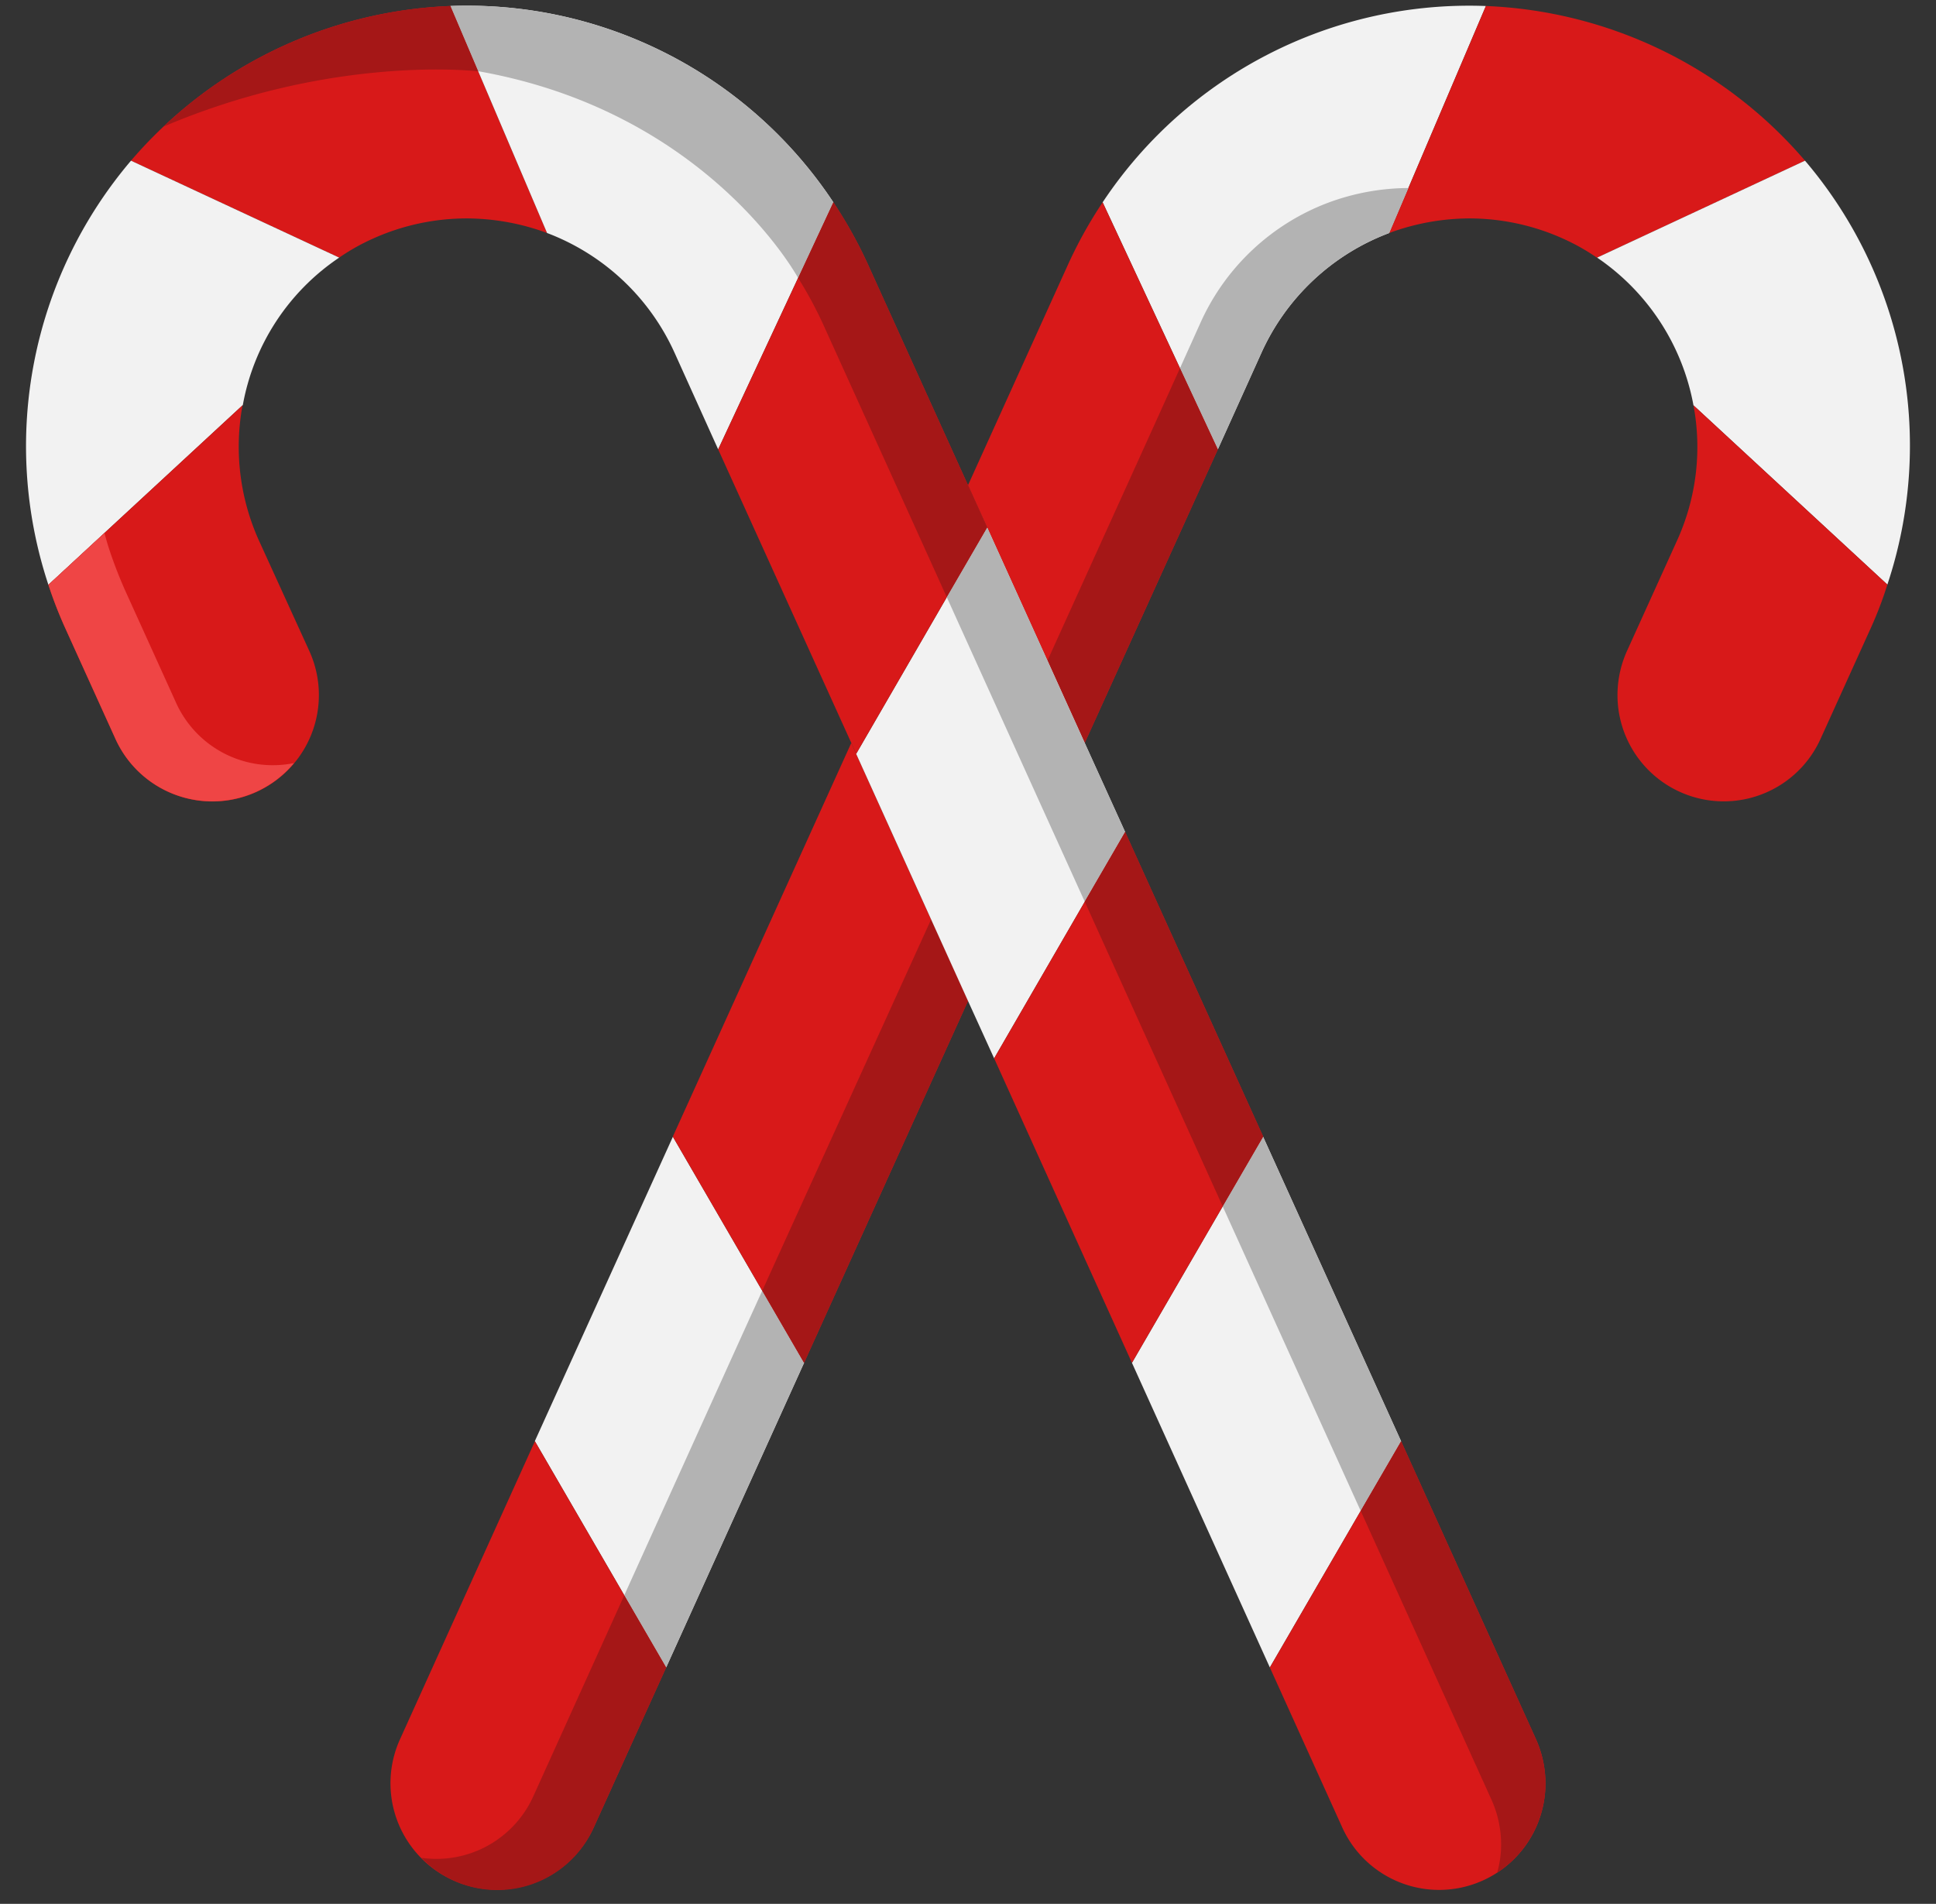
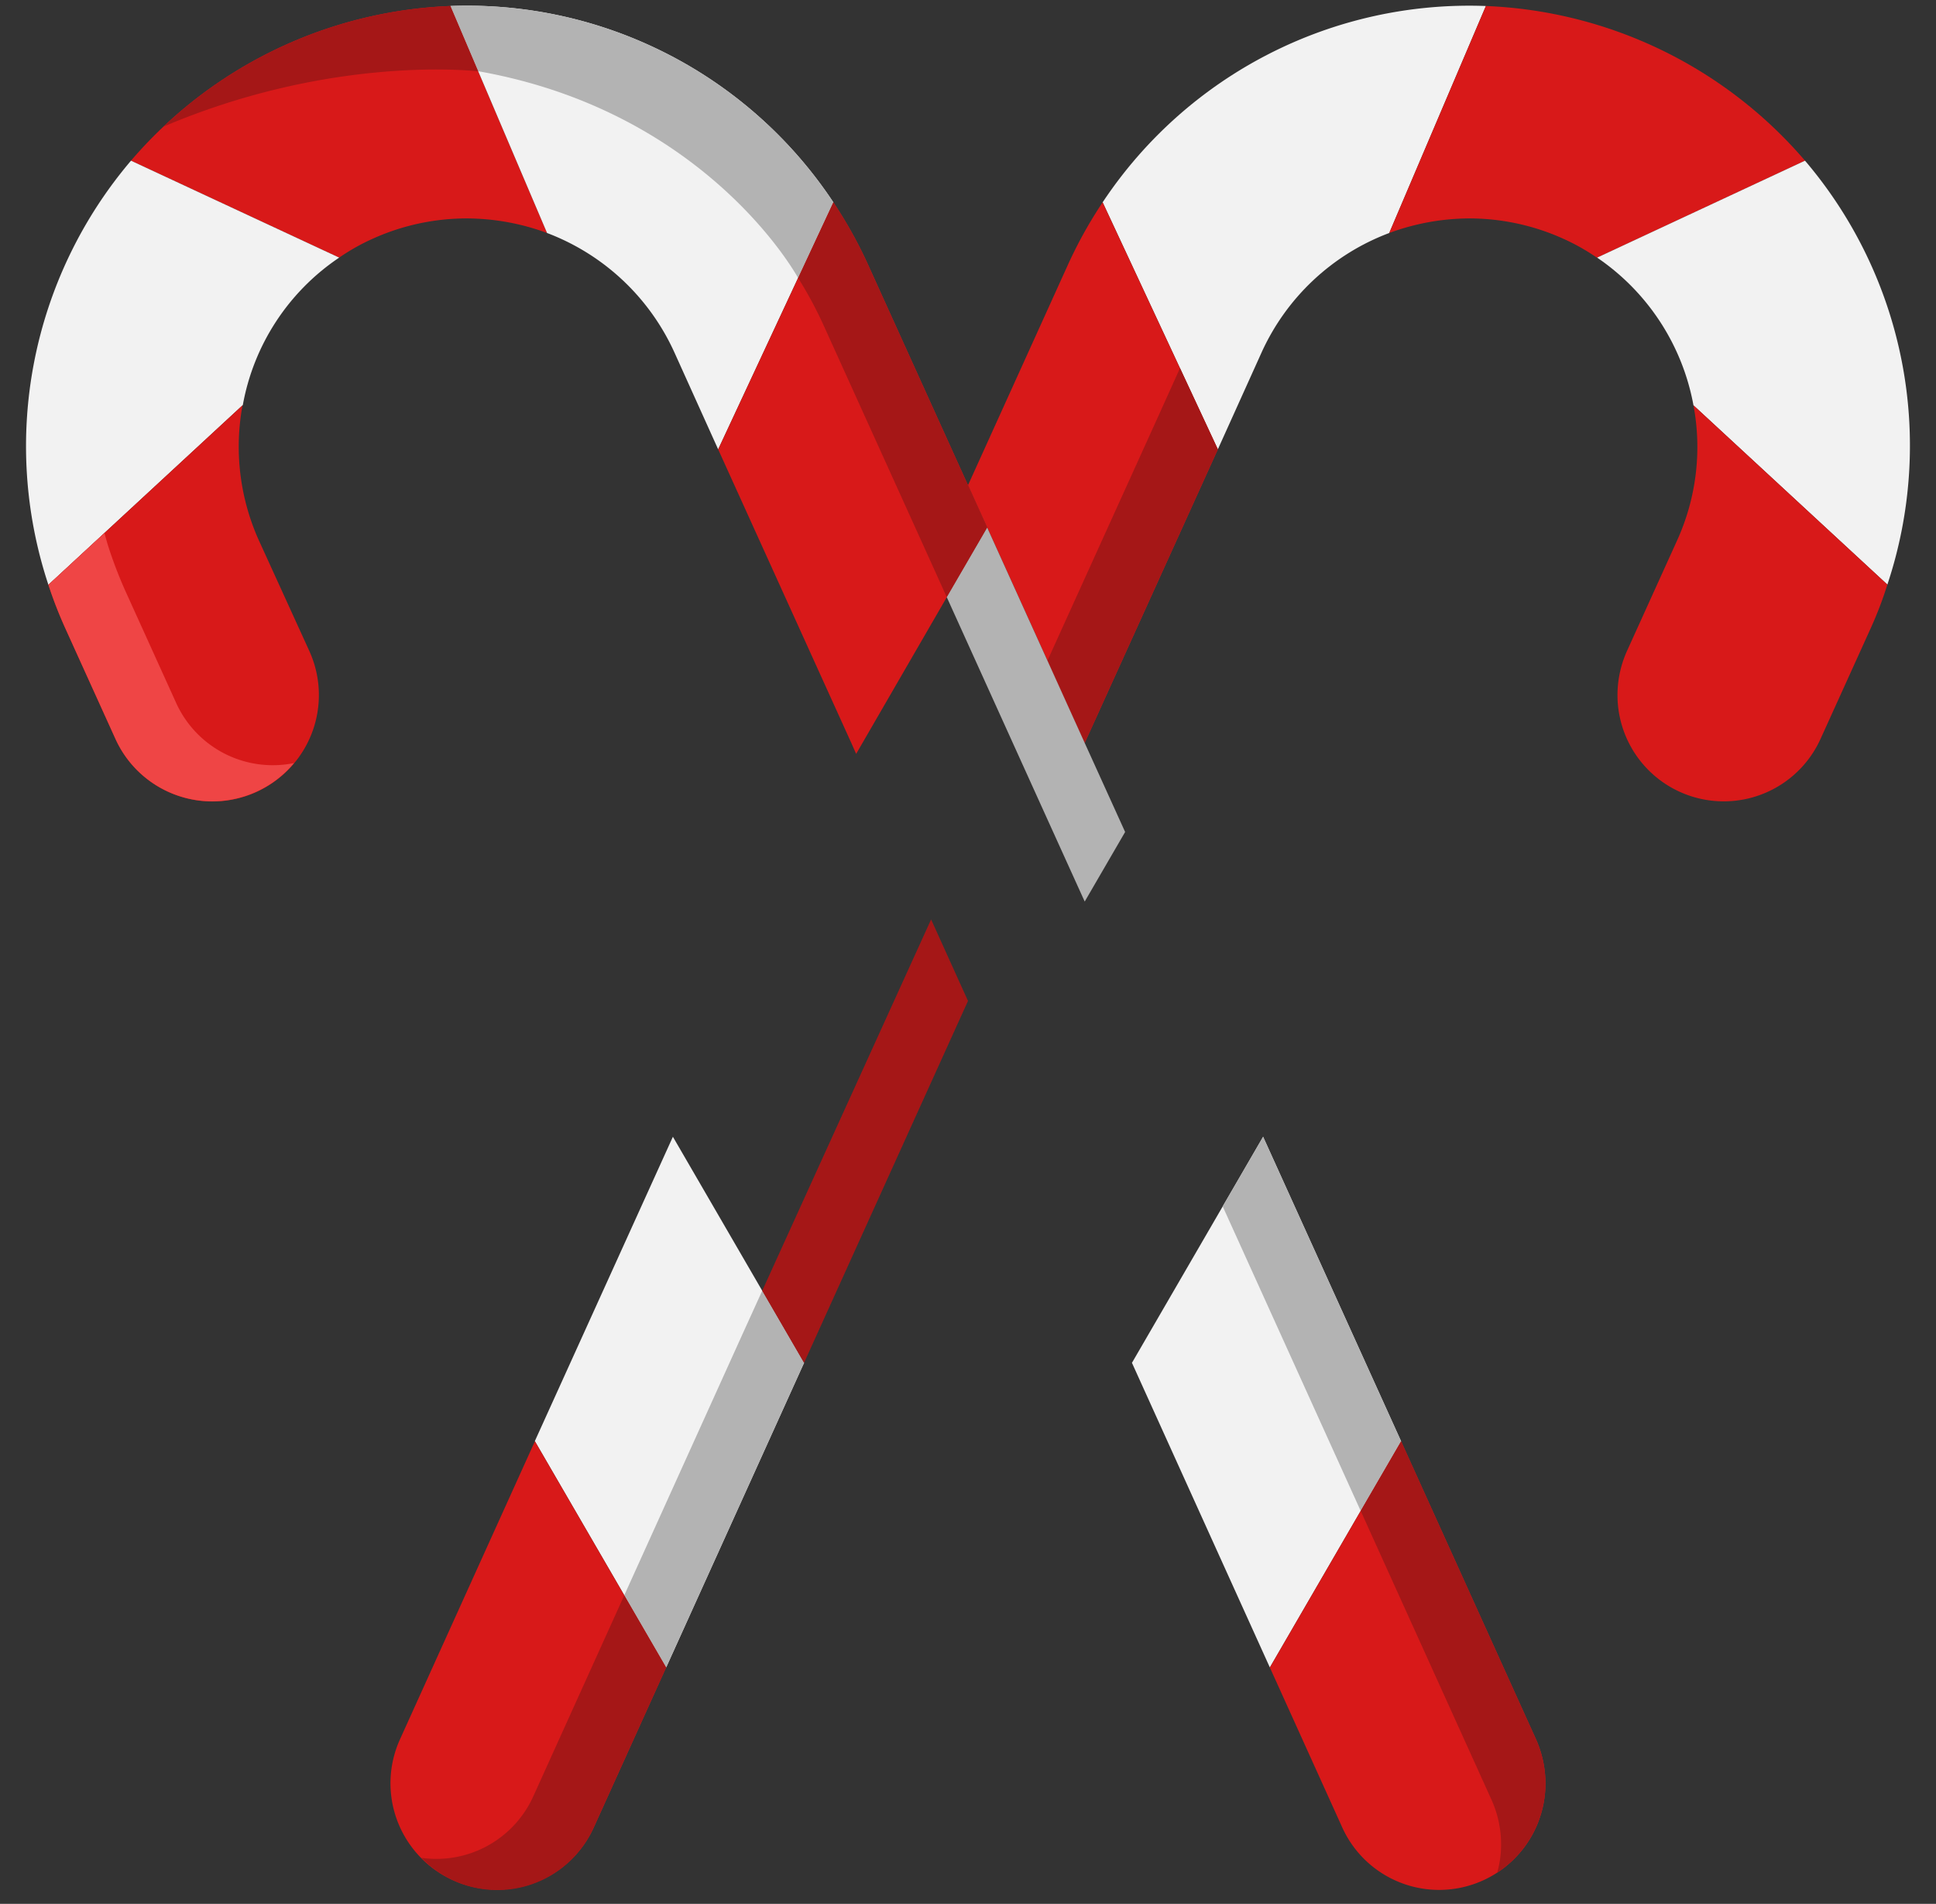
<svg xmlns="http://www.w3.org/2000/svg" data-name="Layer 1" height="501.2" preserveAspectRatio="xMidYMid meet" version="1.0" viewBox="1.2 6.5 509.6 501.2" width="509.6" zoomAndPan="magnify">
  <rect x="1.2" y="6.5" width="509.6" height="501.2" fill="#333333" stroke="none" />
  <g id="change1_1">
    <path d="M392.32,8.08,366.88,67.84a60.1,60.1,0,0,0-33.6,31.44L321.76,124.8,291.44,59.76A115.8,115.8,0,0,1,392.24,8.08Z" fill="#f2f2f2" />
  </g>
  <g id="change1_2">
    <path d="M212.88 365.2L176.56 445.44 176.48 445.36 142 385.92 142 385.84 178.32 305.76 212.8 365.2 212.88 365.2z" fill="#f2f2f2" />
  </g>
  <g id="change2_1">
    <path d="M476.32,48.8,421.6,74.32h-.08a55.458,55.458,0,0,0-8.8-4.96A60.134,60.134,0,0,0,388,64a61.284,61.284,0,0,0-21.12,3.84L392.32,8.08a116.744,116.744,0,0,1,84,40.72Z" fill="#d81919" />
  </g>
  <g id="change2_2">
    <path d="M291.44,59.76l30.32,65.04-35.04,77.28-25.68-56.72L256,134.24l26.32-58.08A116.376,116.376,0,0,1,291.44,59.76Z" fill="#d81919" />
  </g>
  <g id="change2_3">
-     <path d="M226.56 204.96L256 270 212.88 365.2 212.8 365.2 178.32 305.76 178.32 305.68 225.28 202.08 226.56 204.96z" fill="#d81919" />
-   </g>
+     </g>
  <g id="change2_4">
    <path d="M176.56,445.44l-19.04,42.08a28.016,28.016,0,0,1-51.04-23.12L142,385.92l34.48,59.44Z" fill="#d81919" />
  </g>
  <g id="change3_1">
-     <path d="M350.88,59.836a60.1,60.1,0,0,0-33.6,31.44L311.8,103.425,321.76,124.8l11.52-25.52a60.1,60.1,0,0,1,33.6-31.44L371.92,56A61.29,61.29,0,0,0,350.88,59.836Z" fill="#b3b3b3" />
-   </g>
+     </g>
  <g id="change3_2">
    <path d="M201.835 346.298L196.88 357.196 165.523 426.471 176.48 445.36 176.56 445.44 212.88 365.2 212.8 365.2 201.835 346.298z" fill="#b3b3b3" />
  </g>
  <g id="change4_1">
    <path d="M305.76 116.796L276.913 180.418 286.72 202.08 321.76 124.8 311.795 103.425 305.76 116.796z" fill="#a51717" />
  </g>
  <g id="change4_2">
    <path d="M212.8 365.2L212.88 365.2 256 270 246.288 248.543 201.835 346.298 212.8 365.2z" fill="#a51717" />
  </g>
  <g id="change4_3">
    <path d="M165.523,426.471l-4.963,10.965-19.04,42.08a27.977,27.977,0,0,1-29.4,16.068,27.78,27.78,0,0,0,45.4-8.064l19.04-42.08-.08-.08Z" fill="#a51717" />
  </g>
  <g id="change2_5">
    <path d="M119.76,8.08,145.2,67.84A61.39,61.39,0,0,0,124,64a60.134,60.134,0,0,0-24.72,5.36,55.458,55.458,0,0,0-8.8,4.96L35.68,48.8A116.724,116.724,0,0,1,119.76,8.08Z" fill="#d81919" />
  </g>
  <g id="change1_3">
    <path d="M476.32,48.8A115.67,115.67,0,0,1,498,160.4l-51.04-47.2A60.1,60.1,0,0,0,421.6,74.32Z" fill="#f2f2f2" />
  </g>
  <g id="change1_4">
    <path d="M35.68,48.8l54.8,25.52a59.452,59.452,0,0,0-25.36,38.8l-.08.08L14,160.4h-.08A116.055,116.055,0,0,1,35.68,48.8Z" fill="#f2f2f2" />
  </g>
  <g id="change2_6">
    <path d="M446.96,113.2,498,160.4a100.373,100.373,0,0,1-4.4,11.52l-13.2,29.12a27.967,27.967,0,0,1-53.44-11.52,28.29,28.29,0,0,1,2.48-11.6l13.2-29.12A59.406,59.406,0,0,0,446.96,113.2Z" fill="#d81919" />
  </g>
  <g id="change1_5">
    <path d="M220.56,59.76,190.24,124.8,178.72,99.28A60.2,60.2,0,0,0,145.2,67.84L119.76,8.08A115.618,115.618,0,0,1,220.56,59.76Z" fill="#f2f2f2" />
  </g>
  <g id="change1_6">
    <path d="M370 385.92L335.52 445.36 335.44 445.44 299.12 365.2 299.2 365.2 333.68 305.76 370 385.92z" fill="#f2f2f2" />
  </g>
  <g id="change1_7">
-     <path d="M297.36 225.52L262.88 285.12 256 270 226.56 204.96 261.04 145.36 286.72 202.08 297.36 225.52z" fill="#f2f2f2" />
+     <path d="M297.36 225.52z" fill="#f2f2f2" />
  </g>
  <g id="change2_7">
    <path d="M405.52,464.4A28.565,28.565,0,0,1,408,476a27.991,27.991,0,0,1-53.52,11.52l-19.04-42.08.08-.08L370,385.92Z" fill="#d81919" />
  </g>
  <g id="change2_8">
-     <path d="M333.68 305.68L333.68 305.76 299.2 365.2 299.12 365.2 262.88 285.12 297.36 225.52 333.68 305.68z" fill="#d81919" />
-   </g>
+     </g>
  <g id="change2_9">
    <path d="M256,134.24l5.04,11.12-34.48,59.6-1.28-2.88L190.24,124.8l30.32-65.04a116.376,116.376,0,0,1,9.12,16.4Z" fill="#d81919" />
  </g>
  <g id="change3_3">
    <path d="M220.56,59.764l-9.28,19.92s-23.608-43.74-84.212-54.437L119.76,8.084A115.618,115.618,0,0,1,220.56,59.764Z" fill="#b3b3b3" />
  </g>
  <g id="change3_4">
    <path d="M370 385.924L359.36 404.244 323.04 324.084 333.68 305.764 370 385.924z" fill="#b3b3b3" />
  </g>
  <g id="change3_5">
    <path d="M297.36 225.524L286.72 243.844 275.04 218.084 250.4 163.684 261.04 145.364 286.72 202.084 297.36 225.524z" fill="#b3b3b3" />
  </g>
  <g id="change4_4">
    <path d="M408,476a28.139,28.139,0,0,1-12.72,23.52,26.663,26.663,0,0,0,1.04-7.52,28.565,28.565,0,0,0-2.48-11.6l-34.48-76.16L370,385.924l35.52,78.48A28.565,28.565,0,0,1,408,476Z" fill="#a51717" />
  </g>
  <g id="change4_5">
-     <path d="M333.68 305.684L333.68 305.764 323.04 324.084 286.72 243.844 297.36 225.524 333.68 305.684z" fill="#a51717" />
-   </g>
+     </g>
  <g id="change4_6">
    <path d="M261.04,145.364l-10.64,18.32-6.08-13.44L218,92.164a103.986,103.986,0,0,0-6.72-12.48l9.28-19.92a116.376,116.376,0,0,1,9.12,16.4L256,134.244Z" fill="#a51717" />
  </g>
  <g id="change2_10">
    <path d="M82.64,177.92A28.016,28.016,0,0,1,31.6,201.04L18.4,171.92a113.909,113.909,0,0,1-4.48-11.52H14l51.04-47.2a60.022,60.022,0,0,0,4.32,35.6Z" fill="#d81919" />
  </g>
  <g id="change5_1">
    <path d="M47.571,191.565l-13.2-29.12a113.818,113.818,0,0,1-4.48-11.52c-.452-1.361-.814-2.732-1.212-4.1L14,160.4h-.08a113.909,113.909,0,0,0,4.48,11.52l13.2,29.12a27.989,27.989,0,0,0,46.987,6.345A27.941,27.941,0,0,1,47.571,191.565Z" fill="#ef4545" />
  </g>
  <g id="change4_7">
    <path d="M127.082,25.28,119.76,8.08A116.766,116.766,0,0,0,44.194,39.853C86.614,21.775,122.614,24.806,127.082,25.28Z" fill="#a51717" />
  </g>
</svg>